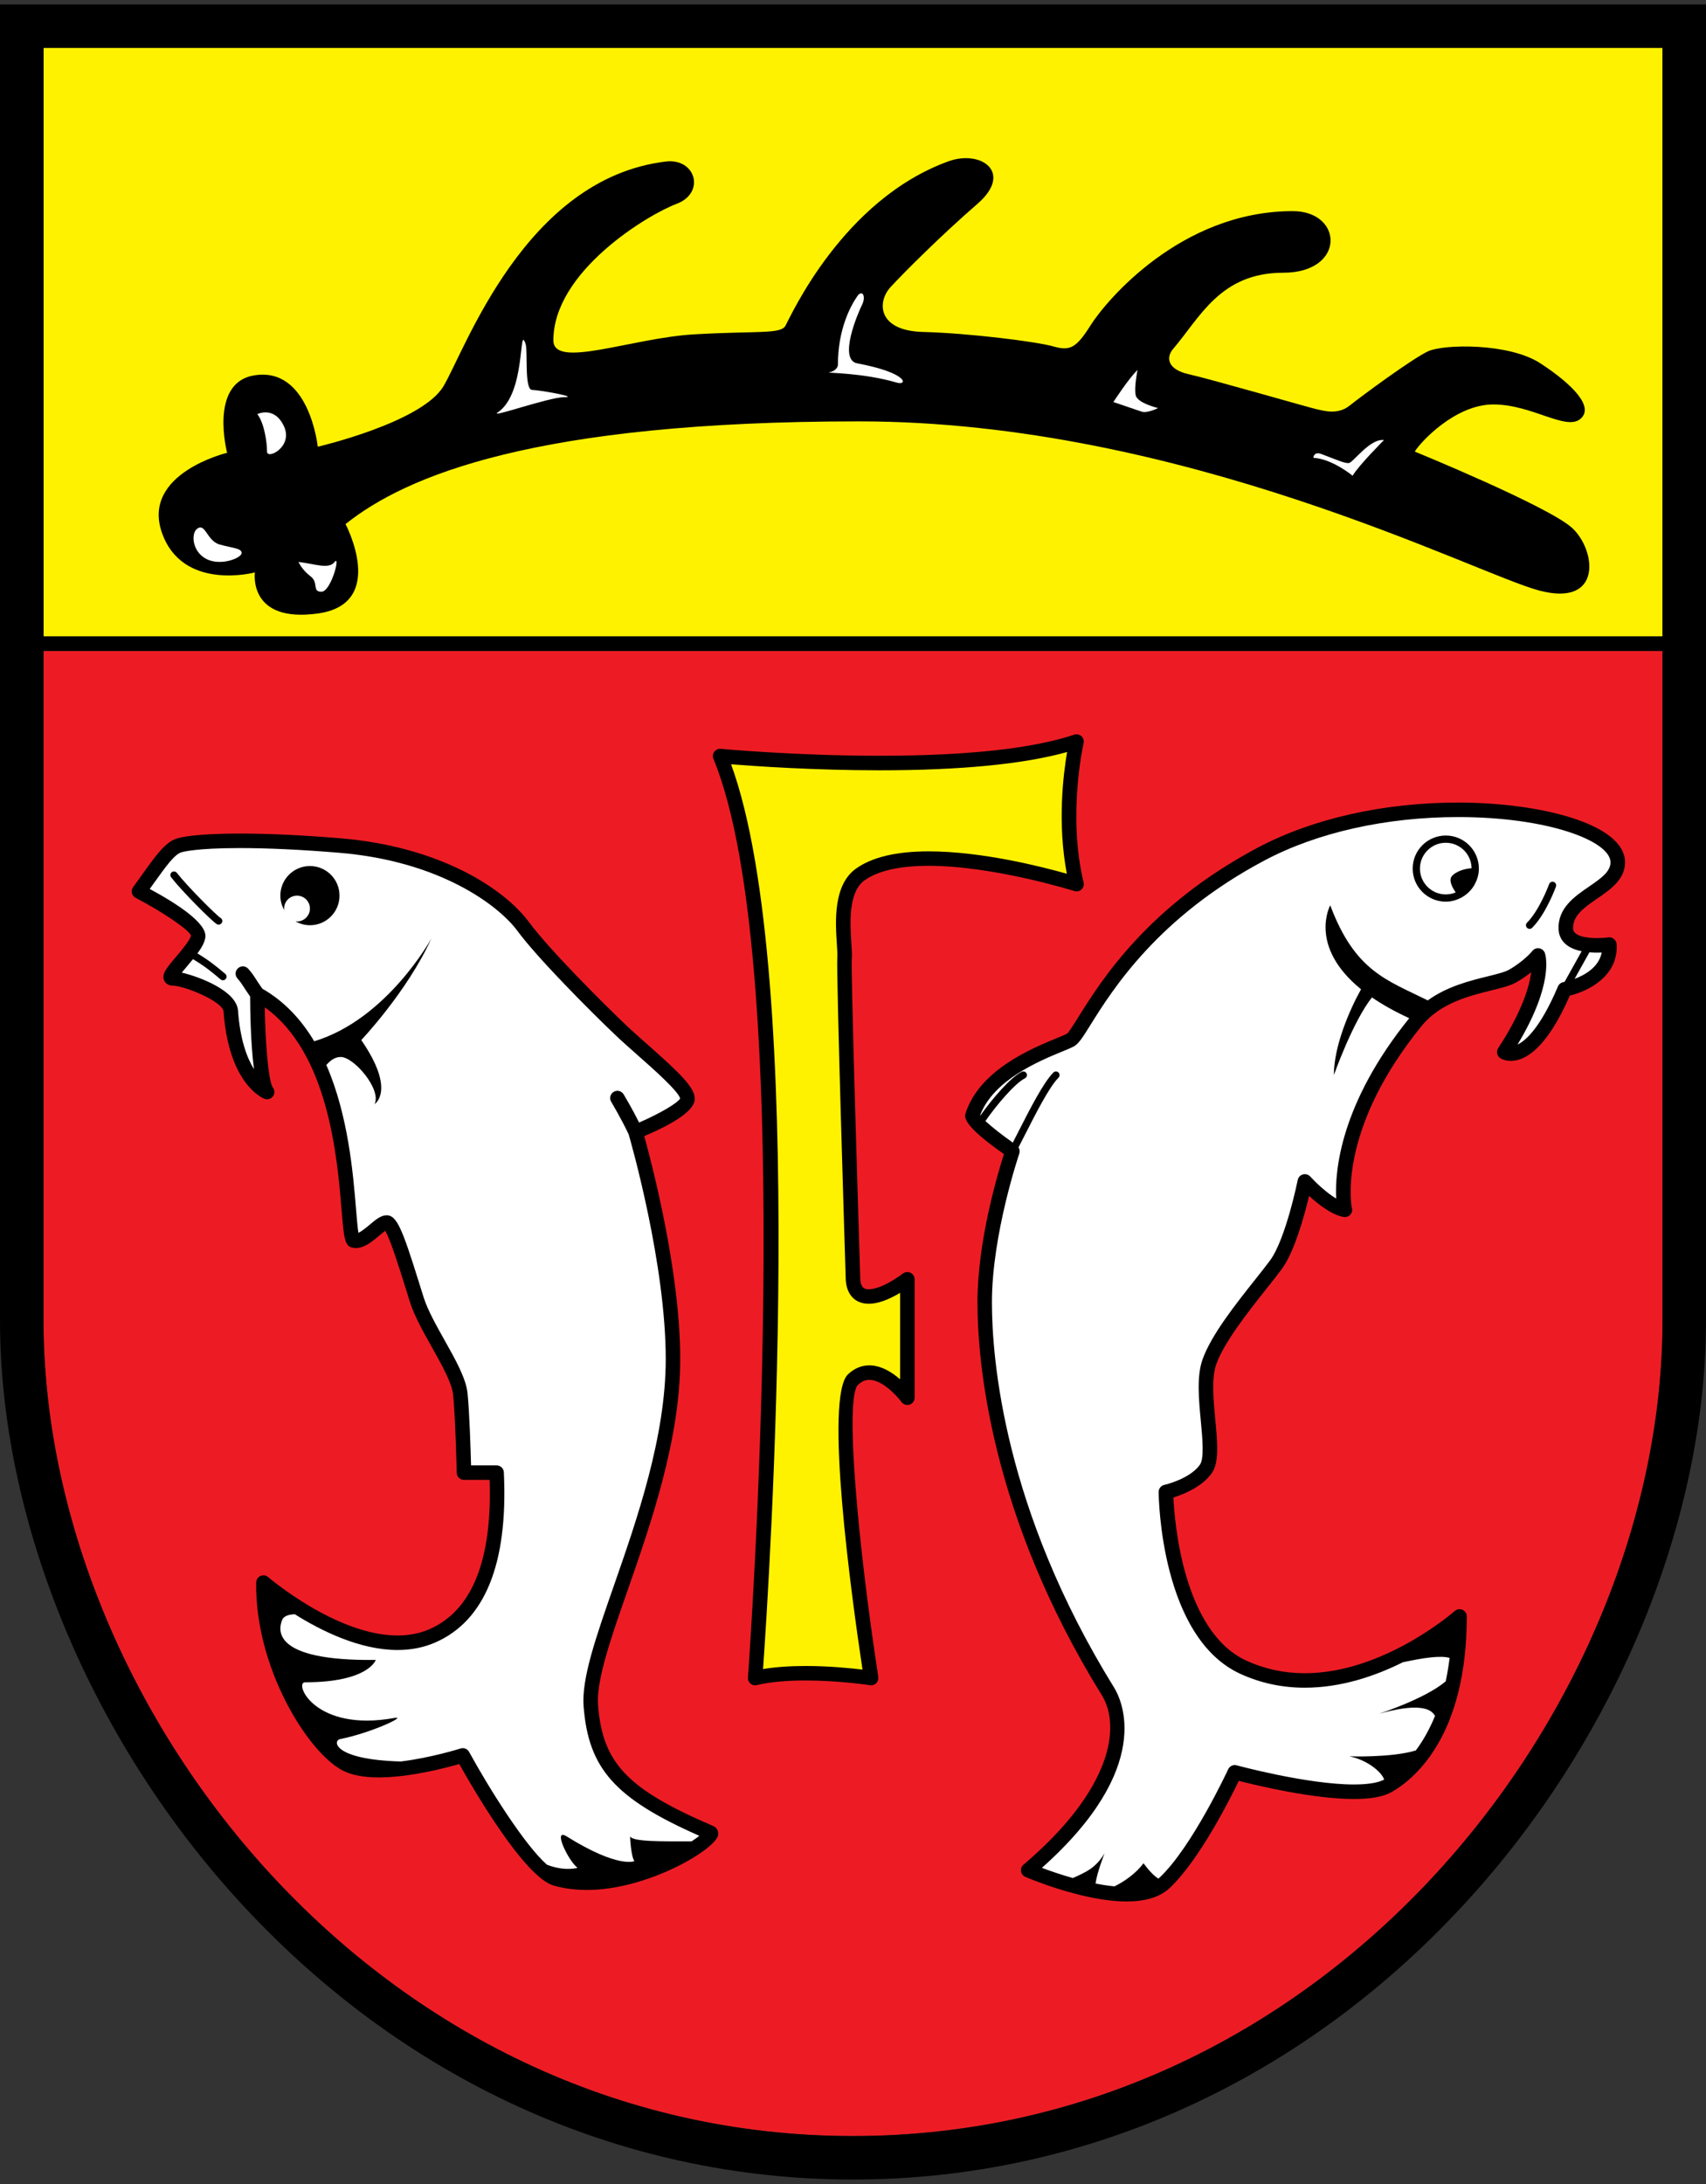
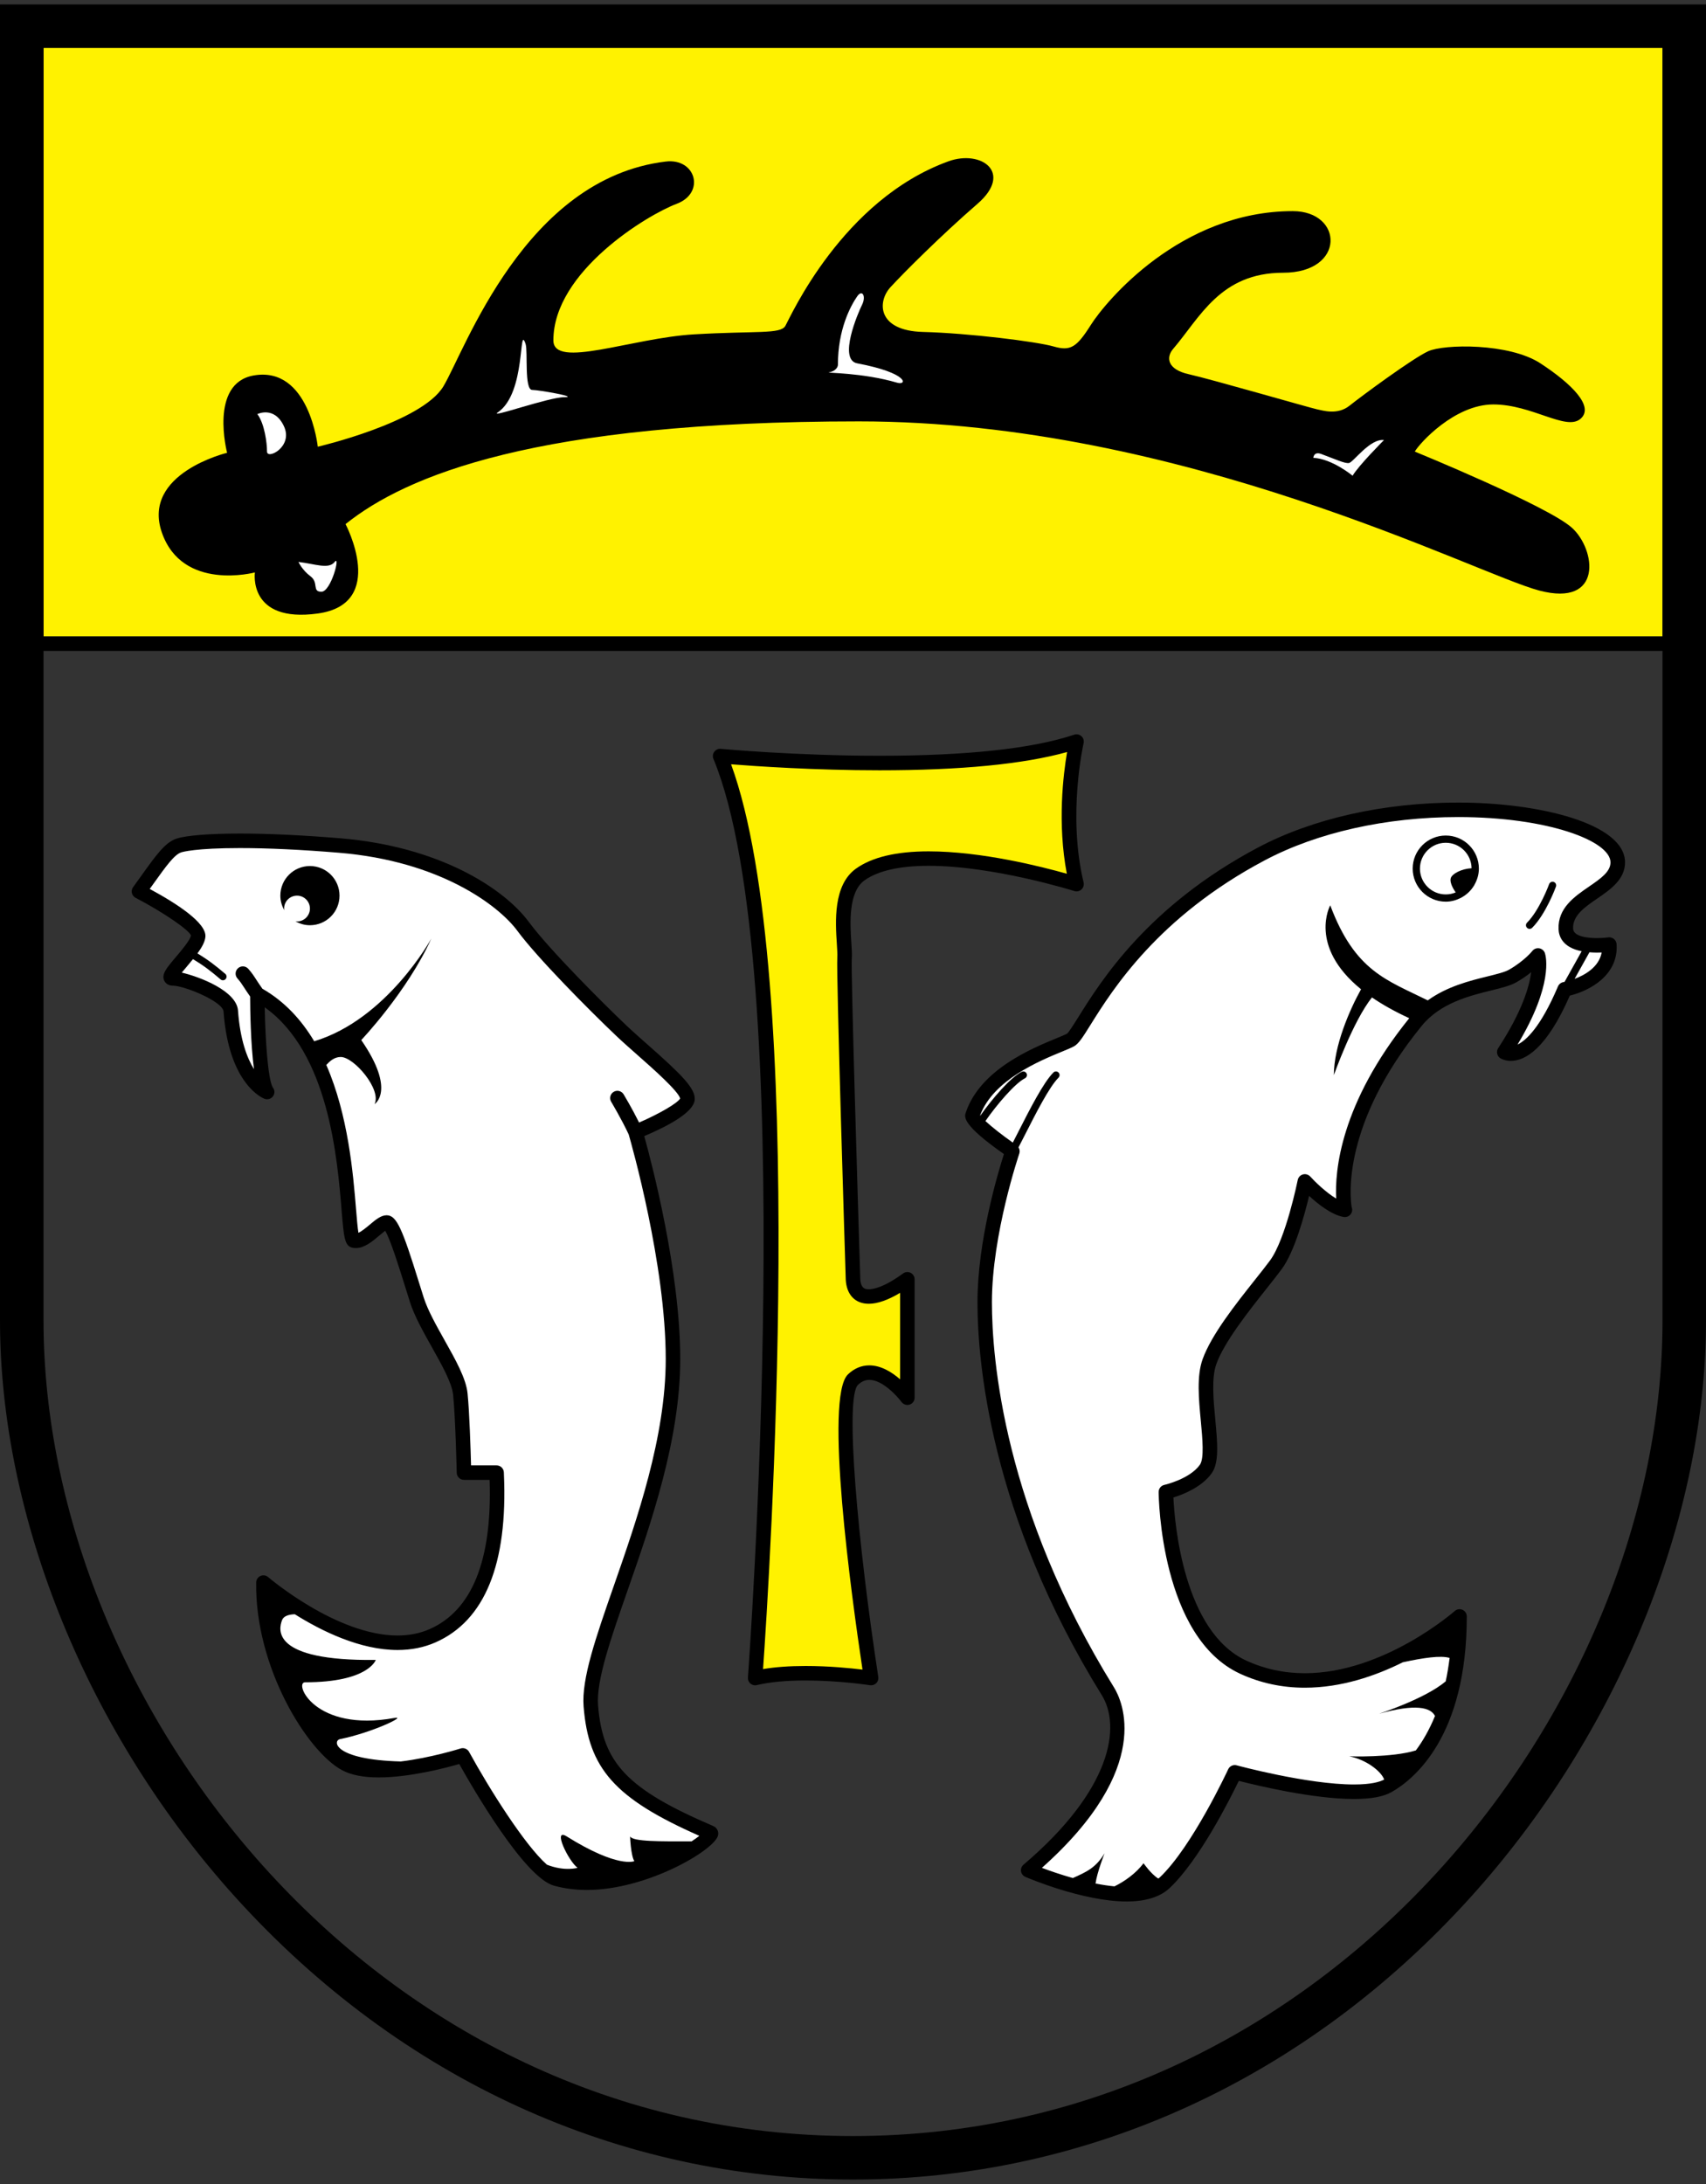
<svg xmlns="http://www.w3.org/2000/svg" version="1.1" id="Ebene_1" x="0px" y="0px" width="100px" height="128px" viewBox="0 0 100 128" style="enable-background:new 0 0 100 128;" xml:space="preserve">
  <rect x="0" y="0" width="100" height="128" fill="#333333" stroke="none" />
  <g>
-     <path style="fill:#ED1C24;" d="M2.551,38.15v39.234c0,22.611,19.486,47.805,47.449,47.805c27.962,0,47.451-25.193,47.451-47.805V38.15   H2.551z" />
    <rect x="2.551" y="2.74" style="fill:#FFF200;" width="94.9" height="34.561" />
    <path d="M0,0.262v77.123c0,11.626,5.17,24.276,13.83,33.841c9.643,10.648,22.488,16.513,36.17,16.513   c13.683,0,26.529-5.864,36.169-16.513C94.83,101.661,100,89.011,100,77.385V0.262H0z M97.451,2.811v34.49h-94.9V2.811H97.451z    M50,125.189c-27.963,0-47.449-25.193-47.449-47.805V38.15h94.9v39.234C97.451,99.996,77.963,125.189,50,125.189z" />
    <path d="M18.627,26.182c0,0,6.09-1.416,7.365-3.541c1.273-2.124,4.768-12.181,13.031-13.173c1.77-0.212,2.336,1.842,0.637,2.479   c-1.699,0.638-7.223,3.966-7.223,8.003c0,1.7,4.592-0.142,8.244-0.354c3.652-0.213,5.068,0,5.354-0.496   c0.283-0.495,3.332-7.39,9.56-9.646c1.912-0.693,3.824,0.652,1.699,2.493c-2.125,1.842-4.32,4.037-5.1,4.887   c-0.779,0.851-0.779,2.551,1.912,2.621s6.658,0.566,7.648,0.85c0.992,0.283,1.346,0.071,2.195-1.274   c0.852-1.346,5.24-6.657,11.828-6.657c2.975,0,3.115,3.611-0.566,3.611c-3.684,0-4.873,2.627-6.445,4.462   c-0.426,0.496-0.354,1.204,0.92,1.487c1.275,0.283,7.152,1.983,7.508,2.054c0.354,0.071,1.203,0.354,1.912-0.213   c0.709-0.566,3.684-2.762,4.604-3.187s4.746-0.496,6.586,0.708c1.842,1.204,3.188,2.55,2.338,3.258s-2.832-0.85-5.1-0.85   c-2.266,0-4.32,2.267-4.604,2.762c0,0,7.791,3.188,9.207,4.462s1.842,4.674-1.912,3.683s-20.893-9.915-39.873-9.915   c-18.979,0-26.557,3.188-30.098,6.021c0,0,2.479,4.674-1.629,5.24s-3.684-2.408-3.684-2.408s-4.248,1.134-5.453-2.337   c-1.203-3.47,3.824-4.674,3.824-4.674s-1.068-4.075,1.559-4.533C18.131,21.437,18.627,26.182,18.627,26.182z" />
    <path style="fill:#FFFFFF;" d="M15.086,24.27c0.424,0.566,0.566,1.7,0.566,2.195c0,0.496,1.557-0.282,0.99-1.487   C16.077,23.773,15.086,24.27,15.086,24.27z" />
-     <path style="fill:#FFFFFF;" d="M11.545,30.997c0.498-0.397,0.566,0.709,1.346,0.921c0.779,0.213,1.273,0.213,1.273,0.496   s-1.203,0.779-2.053,0.354C11.262,32.343,11.19,31.281,11.545,30.997z" />
    <path style="fill:#FFFFFF;" d="M17.495,32.934c0.99,0.118,1.77,0.448,2.123,0c0.355-0.449-0.211,1.747-0.777,1.747   s-0.143-0.533-0.639-0.904S17.495,32.934,17.495,32.934z" />
    <path style="fill:#FFFFFF;" d="M30.809,20.162c-0.426-1.276,0.051,2.865-1.629,4.007c-0.568,0.384,2.973-0.891,3.895-0.891   c0.92,0-1.492-0.425-1.877-0.425C30.721,22.854,30.95,20.587,30.809,20.162z" />
    <path style="fill:#FFFFFF;" d="M50.249,17.364c-0.4,0.577-1.133,1.948-1.133,4.002c0,0.248-0.283,0.425-0.531,0.46s1.982,0.009,4.001,0.603   c0.602,0.177,0.686-0.564-2.337-1.134c-1.129-0.212,0.035-2.938,0.283-3.435S50.543,16.94,50.249,17.364z" />
-     <path style="fill:#FFFFFF;" d="M66.678,21.685c-0.494,0.46-1.416,1.877-1.416,1.877s1.346,0.46,1.664,0.566   c0.32,0.106,0.957-0.212,0.957-0.212s-1.203-0.283-1.311-0.744C66.467,22.711,66.678,21.685,66.678,21.685z" />
    <path style="fill:#FFFFFF;" d="M77.443,26.606c0.881,0.328,1.381,0.566,1.629,0.531s1.238-1.452,2.053-1.346c0,0-1.486,1.487-1.84,2.09   c0,0-1.205-0.998-2.303-1.048C76.982,26.834,77.004,26.443,77.443,26.606z" />
    <path style="fill:#FFF200;" d="M42.209,44.312c0,0,14.306,1.346,20.892-0.85c0,0-0.99,4.249,0,8.356c0,0-9.334-2.954-12.675-0.566   c-1.488,1.063-0.85,4.037-0.922,4.887C49.434,56.989,50,74.978,50,74.978c0.07,1.346,1.345,1.346,3.187,0v6.94   c0,0-1.77-2.408-3.187-1.063c-1.416,1.346,1.062,17.493,1.062,17.493s-4.107-0.638-6.798,0   C44.264,98.349,47.381,56.776,42.209,44.312z" />
    <path d="M44.264,98.773c-0.1,0-0.197-0.035-0.275-0.102c-0.104-0.088-0.158-0.22-0.148-0.355   c0.031-0.415,3.049-41.612-2.023-53.842c-0.057-0.138-0.037-0.295,0.051-0.415c0.09-0.12,0.234-0.189,0.383-0.171   c0.043,0.004,4.379,0.406,9.296,0.406c5.117,0,8.961-0.416,11.42-1.235c0.146-0.05,0.307-0.015,0.422,0.089   c0.113,0.104,0.162,0.26,0.127,0.41c-0.01,0.041-0.955,4.204,0,8.16c0.035,0.149-0.012,0.307-0.123,0.411   c-0.113,0.104-0.273,0.14-0.418,0.094c-0.047-0.015-4.721-1.479-8.539-1.479c-1.705,0-2.971,0.287-3.763,0.853   c-0.965,0.689-0.844,2.561-0.77,3.679c0.025,0.379,0.045,0.678,0.025,0.897c-0.057,0.678,0.34,13.793,0.498,18.79   c0.031,0.598,0.338,0.598,0.504,0.598c0.275,0,0.902-0.12,2.005-0.928c0.131-0.094,0.301-0.107,0.443-0.035   s0.232,0.219,0.232,0.379v6.94c0,0.184-0.117,0.346-0.291,0.403s-0.365-0.004-0.475-0.151c-0.268-0.361-1.127-1.298-1.888-1.298   c-0.24,0-0.457,0.095-0.664,0.292c-0.785,0.746-0.012,9.29,1.189,17.12c0.021,0.134-0.023,0.27-0.119,0.365   c-0.098,0.096-0.232,0.139-0.365,0.119c-0.02-0.003-1.82-0.278-3.775-0.278c-1.137,0-2.1,0.091-2.861,0.271   C44.331,98.77,44.297,98.773,44.264,98.773z M47.223,97.64c1.365,0,2.633,0.127,3.334,0.212c-0.658-4.377-2.248-15.976-0.85-17.305   c0.367-0.349,0.787-0.525,1.25-0.525c0.695,0,1.335,0.407,1.804,0.818v-5.069c-0.701,0.421-1.326,0.641-1.832,0.641   c-0.801,0-1.307-0.527-1.354-1.412c-0.023-0.744-0.566-18.031-0.494-18.896c0.012-0.157-0.006-0.441-0.027-0.771   c-0.086-1.295-0.227-3.462,1.123-4.426c0.939-0.671,2.371-1.011,4.257-1.011c3.102,0,6.631,0.896,8.1,1.313   c-0.563-2.963-0.207-5.838,0.016-7.134c-2.547,0.711-6.242,1.071-11.004,1.071c-3.808,0-7.271-0.24-8.693-0.353   c4.551,12.413,2.236,47.923,1.875,53.028C45.444,97.701,46.28,97.64,47.223,97.64z" />
    <path style="fill:#FFFFFF;" d="M8.145,52.243c1.133-1.558,1.699-2.479,2.338-2.69c0.637-0.213,3.398-0.496,9.418,0   c6.021,0.496,9.561,3.116,10.766,4.745s4.32,4.744,5.736,6.09s3.967,3.329,3.895,4.037c-0.07,0.709-3.045,1.912-3.045,1.912   s2.195,7.436,2.195,13.314c0,8.074-5.098,16.714-4.814,20.326c0.283,3.611,1.873,5.233,7.01,7.436   c0.496,0.213-4.793,3.887-9.064,2.691c-1.77-0.496-5.453-7.224-5.453-7.224s-4.887,1.558-6.869,0.495   c-1.982-1.062-4.887-5.948-4.816-10.623c0,0,5.736,4.958,9.914,3.116c4.18-1.841,3.826-7.932,3.754-9.561h-1.912   c0,0-0.07-3.187-0.211-4.604c-0.143-1.416-1.984-3.753-2.551-5.523s-1.346-4.533-1.77-4.533c-0.426,0-1.275,1.204-1.912,1.063   c-0.639-0.142,0.354-11.119-5.666-14.447c0,0,0,4.887,0.566,5.736c0,0-1.834-0.688-2.125-4.745   c-0.07-0.991-2.762-1.912-3.398-1.912c-0.639,0,1.416-1.7,1.486-2.479C11.686,54.085,8.145,52.243,8.145,52.243z" />
    <g>
      <path d="M41.811,107.022c-5.037-2.159-6.488-3.682-6.754-7.078c-0.113-1.448,0.74-3.897,1.73-6.734    c1.375-3.941,3.086-8.847,3.086-13.559c0-5.127-1.67-11.484-2.109-13.066c1.383-0.585,2.883-1.384,2.957-2.118    c0.066-0.671-0.793-1.508-2.773-3.256c-0.459-0.405-0.891-0.787-1.252-1.131c-1.344-1.276-4.502-4.43-5.688-6.035    c-1.455-1.967-5.227-4.435-11.072-4.916c-2.23-0.184-4.205-0.276-5.871-0.276c-1.77,0-3.158,0.11-3.717,0.297    c-0.666,0.222-1.184,0.946-2.043,2.146c-0.154,0.216-0.322,0.449-0.504,0.699c-0.072,0.1-0.098,0.227-0.07,0.347    C7.76,52.462,7.84,52.563,7.95,52.62c1.629,0.848,3.145,1.897,3.242,2.205c-0.021,0.248-0.582,0.909-0.883,1.265    c-0.551,0.649-0.855,1.008-0.682,1.383c0.086,0.185,0.273,0.295,0.502,0.295c0.668,0,2.932,0.922,2.975,1.518    c0.307,4.279,2.314,5.081,2.398,5.112c0.049,0.019,0.1,0.027,0.15,0.027c0.002,0,0.006,0,0.008,0c0.234,0,0.426-0.189,0.426-0.425    c0-0.108-0.041-0.206-0.107-0.281c-0.281-0.545-0.428-2.83-0.461-4.682c3.746,2.669,4.254,8.838,4.504,11.885    c0.135,1.614,0.174,2.102,0.637,2.204c0.066,0.014,0.133,0.021,0.201,0.021c0.5,0,0.959-0.385,1.363-0.724    c0.109-0.092,0.258-0.217,0.354-0.291c0.307,0.504,0.836,2.206,1.166,3.262c0.1,0.321,0.195,0.632,0.287,0.916    c0.266,0.833,0.789,1.762,1.293,2.66c0.574,1.023,1.168,2.082,1.238,2.777c0.139,1.384,0.211,4.538,0.211,4.57    c0.006,0.23,0.193,0.415,0.424,0.415H28.7c0.156,4.708-1.027,7.65-3.516,8.747c-0.564,0.248-1.195,0.374-1.879,0.374    c-3.58,0-7.547-3.389-7.588-3.423c-0.125-0.108-0.301-0.133-0.451-0.065s-0.248,0.216-0.25,0.381    c-0.076,4.951,2.982,9.902,5.039,11.004c0.521,0.279,1.244,0.422,2.148,0.421c1.809,0,3.91-0.553,4.717-0.786    c0.805,1.439,3.82,6.646,5.543,7.128c0.604,0.169,1.258,0.254,1.943,0.254c3.531,0,7.51-2.355,7.684-3.204    C42.137,107.336,42.022,107.113,41.811,107.022z M27.125,102.456c-0.043,0-0.086,0.006-0.129,0.02    c-0.021,0.007-1.736,0.547-3.504,0.761c-3.949-0.108-4.006-1.222-3.555-1.312c1.859-0.372,3.965-1.381,3.186-1.239    c-4.691,0.852-5.912-2.09-5.24-2.09c3.719,0,4.143-1.31,4.143-1.31c-6.16,0.071-5.701-1.806-5.488-2.343    c0.09-0.229,0.387-0.325,0.744-0.334c1.578,0.99,3.828,2.095,6.023,2.095c0.803,0,1.549-0.15,2.221-0.446    c2.896-1.276,4.246-4.597,4.012-9.87l-0.004-0.098c-0.01-0.228-0.197-0.406-0.426-0.406h-1.496    c-0.025-0.915-0.092-3.096-0.205-4.221c-0.088-0.871-0.697-1.958-1.344-3.108c-0.482-0.861-0.984-1.752-1.225-2.503    c-0.09-0.283-0.186-0.591-0.285-0.909c-0.975-3.131-1.299-3.919-1.889-3.919c-0.334,0-0.637,0.255-0.988,0.549    c-0.191,0.16-0.459,0.384-0.666,0.479c-0.051-0.3-0.096-0.856-0.141-1.399c-0.17-2.063-0.455-5.493-1.742-8.439    c0.191-0.205,0.457-0.466,0.846-0.466c0.779,0,2.408,1.912,1.982,2.762c0,0,1.275-0.779-0.779-3.754c0,0,2.691-2.832,4.107-5.948    c0,0-2.588,4.729-6.865,6.019c-0.746-1.248-1.73-2.332-3.037-3.079c-0.16-0.225-0.271-0.396-0.363-0.537    c-0.145-0.226-0.26-0.403-0.467-0.633c-0.156-0.175-0.426-0.188-0.6-0.031c-0.174,0.156-0.189,0.425-0.031,0.6    c0.16,0.179,0.25,0.316,0.385,0.525c0.092,0.142,0.201,0.311,0.357,0.53c0.002,0.734,0.027,2.762,0.225,4.26    c-0.402-0.65-0.813-1.718-0.936-3.435c-0.082-1.139-2.203-1.969-3.297-2.225c0.098-0.119,0.207-0.249,0.303-0.36    c0.127-0.15,0.244-0.291,0.354-0.428c0.639,0.383,1.035,0.689,1.619,1.187c0.039,0.034,0.088,0.051,0.137,0.051    c0.061,0,0.121-0.025,0.162-0.075c0.076-0.09,0.064-0.224-0.023-0.3c-0.592-0.501-0.996-0.815-1.633-1.199    c0.268-0.364,0.439-0.681,0.467-0.973c0.072-0.806-1.643-1.931-3.264-2.806c0.076-0.105,0.148-0.208,0.221-0.307    c0.732-1.023,1.217-1.699,1.621-1.835c0.078-0.025,0.836-0.253,3.447-0.253c1.643,0,3.594,0.092,5.803,0.274    c5.947,0.489,9.371,3.105,10.457,4.574c1.176,1.591,4.174,4.613,5.785,6.146c0.373,0.354,0.811,0.741,1.275,1.151    c0.893,0.787,2.373,2.097,2.484,2.531c-0.156,0.277-1.219,0.895-2.408,1.41c-0.406-0.819-0.883-1.615-0.906-1.653    c-0.121-0.201-0.381-0.268-0.584-0.146c-0.201,0.121-0.266,0.382-0.145,0.583c0.006,0.011,0.617,1.032,1.027,1.916    c0.15,0.521,2.17,7.603,2.17,13.163c0,4.567-1.686,9.397-3.039,13.278c-1.063,3.048-1.902,5.456-1.775,7.081    c0.285,3.639,1.824,5.393,6.785,7.583c-0.119,0.095-0.273,0.204-0.453,0.322c-1.85,0.004-3.451,0.023-3.607-0.29    c0,0,0.035,1.098,0.248,1.452c0,0-0.949,0.434-3.967-1.452c-0.85-0.531,0.107,1.452,0.639,1.842c0,0-0.742,0.229-1.795-0.182    c-1.313-1.162-3.383-4.459-4.561-6.609C27.422,102.537,27.278,102.456,27.125,102.456z" />
      <path d="M18.167,50.757c-0.959,0-1.734,0.776-1.734,1.735c0,0.31,0.088,0.597,0.23,0.85c-0.004-0.031-0.01-0.062-0.01-0.093    c0-0.418,0.338-0.757,0.758-0.757c0.416,0,0.756,0.339,0.756,0.757c0,0.417-0.34,0.756-0.756,0.756    c-0.033,0-0.063-0.006-0.094-0.01c0.252,0.144,0.539,0.231,0.85,0.231c0.959,0,1.734-0.776,1.734-1.734    C19.901,51.533,19.125,50.757,18.167,50.757z" />
-       <path d="M12.924,53.795c-0.217-0.128-1.947-1.85-2.557-2.638c-0.072-0.093-0.205-0.109-0.299-0.038    c-0.092,0.072-0.109,0.205-0.037,0.298c0.594,0.77,2.383,2.575,2.682,2.747c0.033,0.019,0.07,0.027,0.105,0.027    c0.072,0,0.145-0.038,0.184-0.106C13.061,53.984,13.026,53.854,12.924,53.795z" />
    </g>
    <path style="fill:#FFFFFF;" d="M94.83,50.544c0-2.975-12.607-4.887-20.893-0.495c-8.287,4.391-10.41,10.48-11.189,10.905   c-0.779,0.426-4.795,1.572-5.736,4.392c-0.143,0.425,2.336,2.125,2.336,2.125s-1.629,4.744-1.629,8.853   c0,4.107,1.004,12.756,7.225,22.804c0.92,1.487,1.416,5.313-4.674,10.481c0,0,6.02,2.602,8.002,0.734s4.107-6.471,4.107-6.471   s7.012,1.912,8.994,0.779c1.984-1.134,4.18-4.107,4.18-9.915c0,0-6.525,5.808-12.678,2.975c-4.461-2.054-4.533-10.27-4.533-10.27   s1.629-0.354,2.338-1.346s-0.426-4.498,0.213-6.285c0.637-1.788,2.902-4.338,3.895-5.684c0.992-1.345,1.699-4.887,1.699-4.887   s1.346,1.488,2.338,1.665c0,0-1.031-4.645,4.178-11.048c1.699-2.09,4.676-2.09,5.666-2.656c0.992-0.566,1.488-1.204,1.488-1.204   s0.566,1.77-1.984,5.665c0,0,1.559,0.992,3.541-3.682c0,0,2.762-0.496,2.621-2.62c0,0-2.502,0.354-2.551-0.921   C91.713,52.527,94.83,52.173,94.83,50.544z" />
    <g>
      <path d="M94.602,55.03c-0.092-0.074-0.211-0.108-0.328-0.091c-0.002,0-0.299,0.041-0.674,0.041c-0.412,0-1.373-0.054-1.391-0.557    c-0.029-0.768,0.674-1.25,1.418-1.762c0.764-0.523,1.627-1.118,1.627-2.118c0-2.277-5.037-3.506-9.775-3.506    c-4.365,0-8.533,0.936-11.74,2.635c-6.453,3.419-9.203,7.814-10.523,9.927c-0.279,0.445-0.568,0.905-0.67,0.981    c-0.113,0.063-0.346,0.158-0.613,0.269c-1.455,0.598-4.482,1.842-5.324,4.361c-0.082,0.246-0.232,0.698,2.238,2.428    c-0.361,1.128-1.551,5.105-1.551,8.685c0,3.385,0.709,12.404,7.287,23.027c1.131,1.826,0.607,5.524-4.588,9.935    c-0.113,0.095-0.168,0.241-0.146,0.387c0.021,0.145,0.117,0.269,0.252,0.327c0.137,0.059,3.371,1.443,5.941,1.443    c1.117,0,1.965-0.266,2.521-0.79c1.734-1.632,3.521-5.184,4.051-6.279c1.066,0.273,4.355,1.063,6.756,1.063    c1.002,0,1.727-0.136,2.215-0.415c1.32-0.755,4.393-3.268,4.393-10.284c0-0.167-0.098-0.319-0.25-0.388    c-0.152-0.067-0.332-0.041-0.457,0.07c-0.041,0.037-4.158,3.646-8.785,3.646c-1.211,0.001-2.365-0.249-3.432-0.739    c-3.678-1.693-4.201-8.046-4.273-9.562c0.561-0.172,1.658-0.598,2.246-1.421c0.445-0.624,0.336-1.783,0.211-3.126    c-0.109-1.152-0.232-2.458,0.057-3.264c0.461-1.296,1.895-3.103,2.941-4.423c0.346-0.435,0.656-0.827,0.895-1.151    c0.752-1.02,1.332-3.146,1.604-4.29c0.523,0.481,1.314,1.109,2.018,1.234c0.023,0.005,0.049,0.007,0.074,0.007    c0.002,0,0.004,0,0.008,0c0.234,0,0.426-0.189,0.426-0.425c0-0.056-0.012-0.109-0.031-0.158    c-0.094-0.578-0.584-4.858,4.105-10.622c1.092-1.342,2.813-1.766,4.068-2.075c0.604-0.149,1.125-0.277,1.479-0.479    c0.346-0.197,0.637-0.404,0.871-0.593c-0.107,0.838-0.527,2.303-1.934,4.452c-0.063,0.095-0.084,0.211-0.059,0.322    c0.023,0.111,0.09,0.208,0.186,0.27c0.041,0.025,0.262,0.154,0.613,0.154c0.822,0,2.08-0.671,3.459-3.825    c1.117-0.271,2.865-1.17,2.742-3.019C94.75,55.214,94.693,55.104,94.602,55.03z M91.322,57.814    c-1.016,2.393-1.869,3.165-2.369,3.406c2.104-3.491,1.668-5.164,1.607-5.353c-0.049-0.15-0.176-0.261-0.33-0.288    c-0.154-0.029-0.313,0.032-0.41,0.155c-0.004,0.006-0.465,0.584-1.363,1.097c-0.25,0.144-0.719,0.259-1.26,0.393    c-1.039,0.256-2.369,0.585-3.506,1.407c-2.398-1.194-4.264-1.697-5.717-5.573c0,0-1.314,2.388,1.807,4.922h-0.002    c-0.672,1.204-1.592,3.328-1.592,5.028c0,0,1.123-3.171,2.234-4.55c0.596,0.409,1.316,0.817,2.184,1.217    c-4.057,5.026-4.365,8.981-4.283,10.57c-0.604-0.358-1.26-1.003-1.52-1.291c-0.109-0.118-0.273-0.167-0.43-0.124    c-0.154,0.043-0.271,0.169-0.303,0.326c-0.008,0.034-0.701,3.463-1.625,4.718c-0.234,0.317-0.539,0.702-0.877,1.127    c-1.145,1.442-2.566,3.237-3.076,4.665c-0.352,0.984-0.225,2.329-0.102,3.629c0.096,1.025,0.205,2.187-0.057,2.554    c-0.604,0.843-2.068,1.174-2.082,1.177c-0.197,0.044-0.336,0.219-0.334,0.419c0.002,0.347,0.127,8.51,4.779,10.651    c1.178,0.543,2.453,0.818,3.787,0.817c2.143,0,4.148-0.692,5.748-1.491c1.189-0.257,2.217-0.414,2.742-0.254    c-0.063,0.485-0.137,0.947-0.23,1.373c-1.227,1.034-3.902,1.896-3.902,1.896c2.146-0.596,3.018-0.372,3.275,0.132    c-0.34,0.828-0.73,1.494-1.123,2.019c-1.422,0.438-3.904,0.346-3.904,0.346c0.963,0.186,1.855,0.847,2.049,1.361    c-0.252,0.136-0.756,0.29-1.77,0.29c-2.727,0-6.836-1.111-6.879-1.123c-0.199-0.054-0.41,0.044-0.496,0.232    c-0.021,0.045-2.113,4.549-4.014,6.34c-0.025,0.023-0.055,0.044-0.082,0.066c-0.434-0.272-0.865-0.899-0.865-0.899    c-0.453,0.604-1.129,1.074-1.705,1.355c-0.365-0.035-0.738-0.093-1.109-0.166c0.086-0.651,0.529-1.773,0.529-1.773    c-0.518,0.862-1.074,1.097-1.859,1.452c-0.725-0.205-1.369-0.431-1.814-0.598c6.6-5.883,4.691-9.822,4.23-10.568    c-6.463-10.438-7.16-19.269-7.16-22.58c0-3.987,1.59-8.668,1.605-8.715c0.043-0.125,0.021-0.257-0.047-0.363    c0.111-0.214,0.225-0.436,0.342-0.666c0.686-1.351,1.463-2.881,2.004-3.42c0.082-0.083,0.082-0.218,0-0.301    c-0.084-0.083-0.219-0.083-0.301,0c-0.588,0.588-1.381,2.149-2.082,3.527c-0.102,0.2-0.201,0.393-0.297,0.58    c-0.604-0.425-1.229-0.912-1.605-1.264c0.658-0.948,1.729-2.209,2.316-2.504c0.105-0.053,0.148-0.18,0.096-0.284    c-0.053-0.105-0.182-0.147-0.285-0.096c-0.664,0.333-1.736,1.587-2.426,2.567c-0.002-0.004-0.01-0.011-0.012-0.015    c0.775-2.081,3.486-3.195,4.801-3.736c0.314-0.13,0.543-0.223,0.697-0.308c0.279-0.151,0.516-0.527,0.982-1.276    c1.283-2.05,3.951-6.314,10.203-9.627c3.086-1.635,7.113-2.536,11.342-2.536c5.26,0,8.926,1.4,8.926,2.656    c0,0.553-0.582,0.954-1.258,1.418c-0.859,0.59-1.832,1.259-1.787,2.493c0.016,0.42,0.232,1.073,1.355,1.297    c-0.512,0.913-0.828,1.479-1.002,1.795c-0.039,0.008-0.066,0.014-0.076,0.015C91.496,57.588,91.377,57.683,91.322,57.814z     M92.297,57.371c0.197-0.355,0.48-0.862,0.871-1.56c0.135,0.011,0.277,0.019,0.432,0.019c0.102,0,0.197-0.002,0.285-0.006    C93.723,56.684,92.9,57.144,92.297,57.371z" />
      <path d="M91.078,51.69c-0.111-0.04-0.232,0.017-0.273,0.127c-0.004,0.015-0.561,1.523-1.295,2.259    c-0.084,0.083-0.084,0.218,0,0.301c0.041,0.042,0.096,0.063,0.15,0.063s0.107-0.021,0.15-0.063    c0.803-0.803,1.371-2.349,1.395-2.415C91.244,51.852,91.188,51.73,91.078,51.69z" />
      <path d="M84.746,48.969c-1.07,0-1.939,0.868-1.939,1.938s0.869,1.938,1.939,1.938c0.316,0,0.609-0.083,0.871-0.216    c0.002,0.001,0.004,0.004,0.006,0.005l0.02-0.019c0.314-0.165,0.576-0.41,0.76-0.714l0.014-0.013l0.006-0.024    c0.162-0.283,0.264-0.607,0.264-0.958C86.686,49.837,85.816,48.969,84.746,48.969z M83.232,50.907c0-0.835,0.68-1.514,1.514-1.514    c0.828,0,1.502,0.668,1.512,1.493c-0.596,0.033-1.133,0.32-1.219,0.578c-0.07,0.212,0.094,0.563,0.289,0.839    c-0.18,0.075-0.375,0.117-0.582,0.117C83.912,52.421,83.232,51.741,83.232,50.907z" />
    </g>
  </g>
</svg>